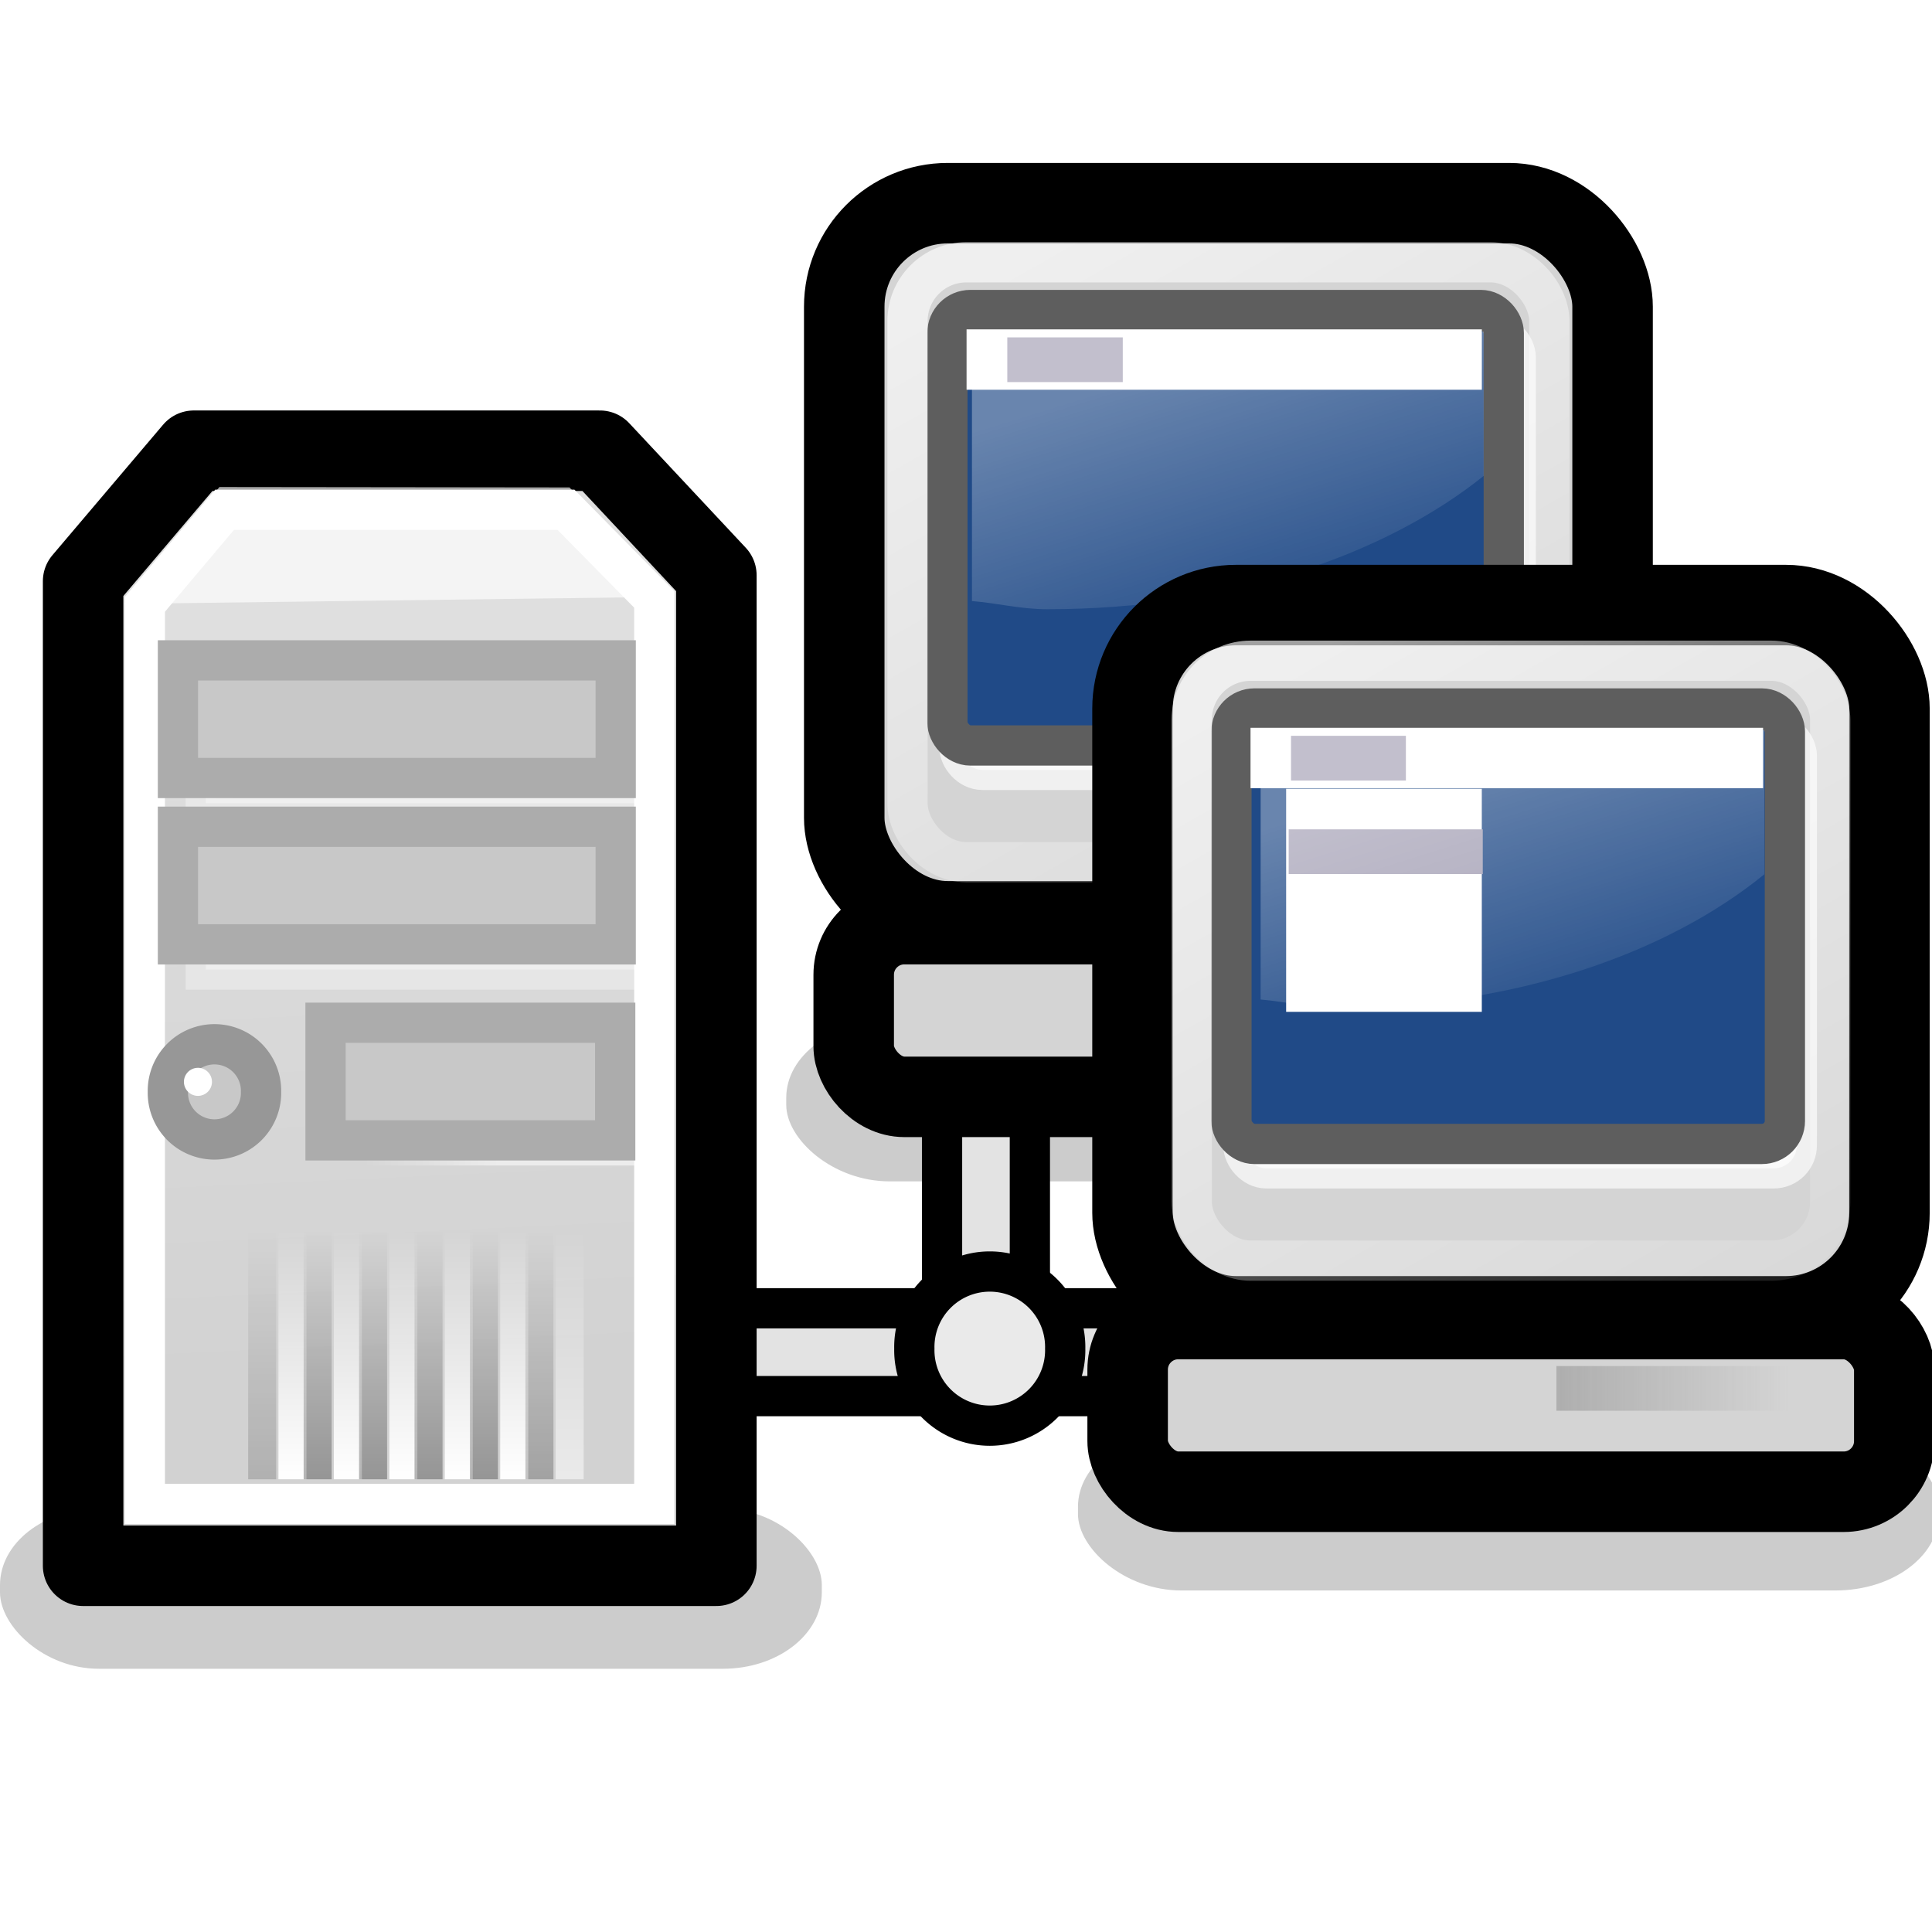
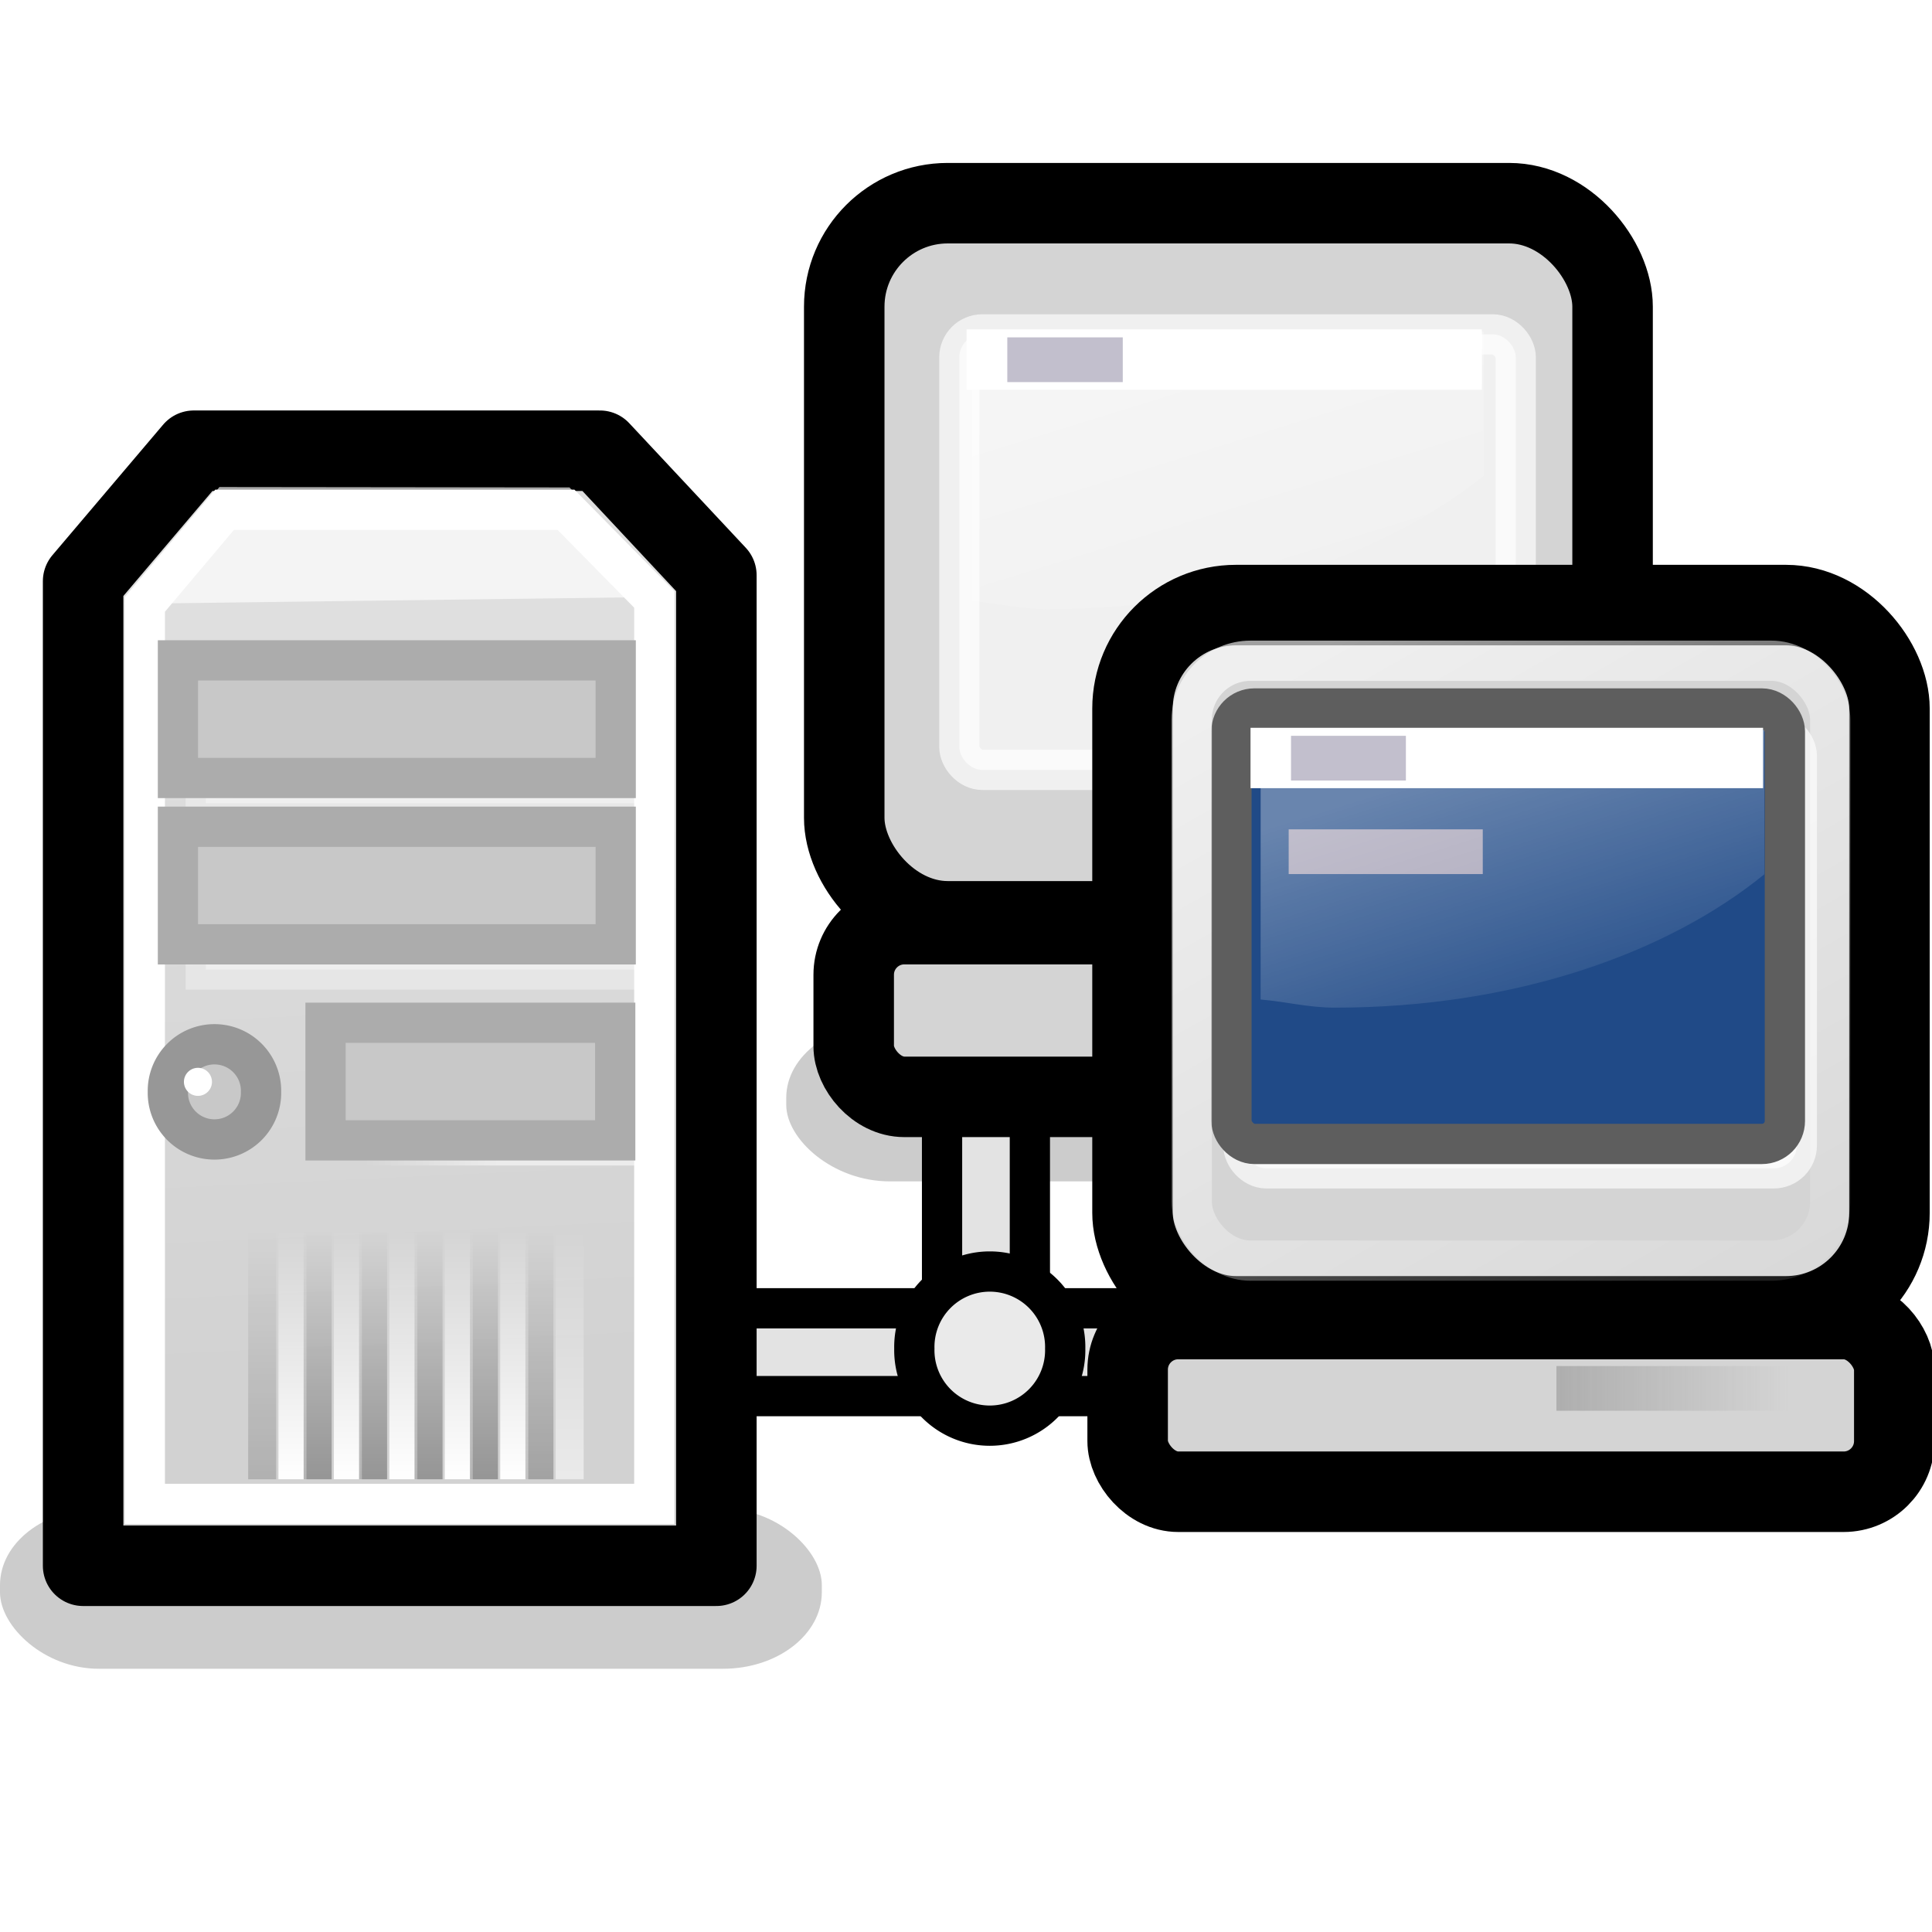
<svg xmlns="http://www.w3.org/2000/svg" xmlns:xlink="http://www.w3.org/1999/xlink" viewBox="0 0 48 48">
  <defs>
    <linearGradient id="g">
      <stop offset="0" stop-color="#fff" stop-opacity="1" />
      <stop offset="1" stop-color="#fff" stop-opacity="0" />
    </linearGradient>
    <linearGradient id="h">
      <stop offset="0" stop-color="#5e5e5e" stop-opacity="1" />
      <stop offset="1" stop-color="#5e5e5e" stop-opacity="0" />
    </linearGradient>
    <linearGradient id="i">
      <stop offset="0" stop-color="#fff" stop-opacity="1" />
      <stop offset="1" stop-color="#fff" stop-opacity="0" />
    </linearGradient>
    <linearGradient id="f">
      <stop offset="0" stop-color="#000" stop-opacity="1" />
      <stop offset="1" stop-color="#000" stop-opacity="0" />
    </linearGradient>
    <linearGradient id="e">
      <stop offset="0" stop-color="#000" stop-opacity="1" />
      <stop offset="1" stop-color="#000" stop-opacity="0" />
    </linearGradient>
    <linearGradient id="d">
      <stop offset="0" stop-color="#fff" stop-opacity="1" />
      <stop offset="1" stop-color="#fff" stop-opacity="0" />
    </linearGradient>
    <linearGradient id="c">
      <stop offset="0" stop-color="#fff" stop-opacity="1" />
      <stop offset="1" stop-color="#fff" stop-opacity="0" />
    </linearGradient>
    <linearGradient id="b">
      <stop offset="0" stop-color="#fff" stop-opacity="1" />
      <stop offset="1" stop-color="#fff" stop-opacity="0" />
    </linearGradient>
    <linearGradient id="a">
      <stop offset="0" stop-color="#d2d2d2" stop-opacity="1" />
      <stop offset="1" stop-color="#dfdfdf" stop-opacity="1" />
    </linearGradient>
    <linearGradient gradientTransform="matrix(0.716,0,0,0.729,-6.866,8.901)" gradientUnits="userSpaceOnUse" y2="10.018" x2="23.234" y1="34.464" x1="24.35" id="j" xlink:href="#a" />
    <linearGradient gradientTransform="matrix(0.658,0,0,0.689,-5.619,9.257)" gradientUnits="userSpaceOnUse" y2="26.787" x2="22.312" y1="26.888" x1="27.325" xlink:href="#b" />
    <linearGradient gradientTransform="matrix(0.658,0,0,0.689,-5.619,9.257)" gradientUnits="userSpaceOnUse" y2="26.787" x2="22.312" y1="26.888" x1="27.325" id="k" xlink:href="#c" />
    <linearGradient gradientTransform="matrix(0.689,0,0,0.689,-4.354,9.257)" y2="30.928" x2="16.364" y1="39.919" x1="16.364" gradientUnits="userSpaceOnUse" id="l" xlink:href="#d" />
    <linearGradient y2="30.928" x2="16.364" y1="39.919" x1="16.364" gradientTransform="matrix(0.689,0,0,0.689,-2.976,9.257)" gradientUnits="userSpaceOnUse" id="m" xlink:href="#d" />
    <linearGradient y2="30.928" x2="16.364" y1="39.919" x1="16.364" gradientTransform="matrix(0.689,0,0,0.689,-1.599,9.257)" gradientUnits="userSpaceOnUse" id="n" xlink:href="#d" />
    <linearGradient y2="30.928" x2="16.364" y1="39.919" x1="16.364" gradientTransform="matrix(0.689,0,0,0.689,-0.221,9.257)" gradientUnits="userSpaceOnUse" id="o" xlink:href="#d" />
    <linearGradient y2="30.928" x2="16.364" y1="39.919" x1="16.364" gradientTransform="matrix(0.689,0,0,0.689,1.156,9.257)" gradientUnits="userSpaceOnUse" id="p" xlink:href="#d" />
    <linearGradient y2="30.928" x2="16.364" y1="39.919" x1="16.364" gradientTransform="matrix(0.689,0,0,0.689,2.534,9.257)" gradientUnits="userSpaceOnUse" id="q" xlink:href="#d" />
    <linearGradient gradientTransform="matrix(0.689,0,0,0.689,-5.105,9.257)" y2="30.928" x2="16.364" y1="39.919" x1="16.364" gradientUnits="userSpaceOnUse" id="r" xlink:href="#e" />
    <linearGradient y2="30.928" x2="16.364" y1="39.919" x1="16.364" gradientTransform="matrix(0.689,0,0,0.689,-3.728,9.257)" gradientUnits="userSpaceOnUse" id="s" xlink:href="#e" />
    <linearGradient y2="30.928" x2="16.364" y1="39.919" x1="16.364" gradientTransform="matrix(0.689,0,0,0.689,-2.35,9.257)" gradientUnits="userSpaceOnUse" id="t" xlink:href="#e" />
    <linearGradient y2="30.928" x2="16.364" y1="39.919" x1="16.364" gradientTransform="matrix(0.689,0,0,0.689,-0.973,9.257)" gradientUnits="userSpaceOnUse" id="u" xlink:href="#e" />
    <linearGradient y2="30.928" x2="16.364" y1="39.919" x1="16.364" gradientTransform="matrix(0.689,0,0,0.689,0.405,9.257)" gradientUnits="userSpaceOnUse" id="v" xlink:href="#e" />
    <linearGradient y2="30.928" x2="16.364" y1="39.919" x1="16.364" gradientTransform="matrix(0.689,0,0,0.689,1.783,9.257)" gradientUnits="userSpaceOnUse" id="w" xlink:href="#e" />
    <radialGradient gradientUnits="userSpaceOnUse" gradientTransform="matrix(1,0,0,0.394,1.695260e-14,23.442)" r="14.344" fy="38.707" fx="23.537" cy="38.707" cx="23.537" xlink:href="#f" />
    <radialGradient r="14.344" fy="38.707" fx="23.537" cy="38.707" cx="23.537" gradientTransform="matrix(1,0,0,0.394,-1.052457e-14,23.442)" gradientUnits="userSpaceOnUse" xlink:href="#f" />
    <radialGradient r="14.344" fy="38.707" fx="23.537" cy="38.707" cx="23.537" gradientTransform="matrix(1,0,0,0.394,-2.418204e-15,23.442)" gradientUnits="userSpaceOnUse" xlink:href="#f" />
    <linearGradient gradientTransform="matrix(0.954,0,0,1,1.832,0)" gradientUnits="userSpaceOnUse" y2="26.435" x2="38.278" y1="19.061" x1="36.067" id="C" xlink:href="#g" />
    <linearGradient gradientTransform="matrix(0.969,0,0,1,-5.816,-9.899)" y2="26.435" x2="38.278" y1="19.061" x1="36.067" gradientUnits="userSpaceOnUse" id="z" xlink:href="#g" />
    <linearGradient xlink:href="#h" id="y" gradientUnits="userSpaceOnUse" x1="32.587" y1="28.555" x2="38.547" y2="28.555" gradientTransform="matrix(0.979,0,0,1,-0.26,-3.96)" />
    <linearGradient xlink:href="#i" id="x" gradientUnits="userSpaceOnUse" x1="25.515" y1="10.655" x2="37.14" y2="31.566" gradientTransform="matrix(0.979,0,0,1,-0.26,-3.96)" />
    <linearGradient xlink:href="#h" id="B" gradientUnits="userSpaceOnUse" x1="32.587" y1="28.555" x2="38.547" y2="28.555" gradientTransform="matrix(0.974,0,0,1,6.922,5.94)" />
    <linearGradient xlink:href="#i" id="A" gradientUnits="userSpaceOnUse" x1="25.515" y1="10.655" x2="37.14" y2="31.566" gradientTransform="matrix(0.974,0,0,1,6.922,5.94)" />
  </defs>
  <rect style="marker:none" width="20.418" height="3.978" x="-7.7115249e-07" y="37.482" rx="2.455" ry="1.9" opacity=".2" color="#000" fill="#000" fill-opacity="1" fill-rule="evenodd" stroke="none" stroke-width="1" stroke-linecap="round" stroke-linejoin="round" marker-start="none" marker-mid="none" marker-end="none" stroke-miterlimit="4" stroke-dasharray="none" stroke-dashoffset="0" stroke-opacity="1" visibility="visible" display="inline" overflow="visible" />
  <rect ry="1.9" rx="2.571" y="25.373" x="19.534" height="3.978" width="21.39" style="marker:none" opacity=".2" color="#000" fill="#000" fill-opacity="1" fill-rule="evenodd" stroke="none" stroke-width="1" stroke-linecap="round" stroke-linejoin="round" marker-start="none" marker-mid="none" marker-end="none" stroke-miterlimit="4" stroke-dasharray="none" stroke-dashoffset="0" stroke-opacity="1" visibility="visible" display="inline" overflow="visible" />
-   <rect style="marker:none" width="21.39" height="3.978" x="26.782" y="35.537" rx="2.571" ry="1.9" opacity=".2" color="#000" fill="#000" fill-opacity="1" fill-rule="evenodd" stroke="none" stroke-width="1" stroke-linecap="round" stroke-linejoin="round" marker-start="none" marker-mid="none" marker-end="none" stroke-miterlimit="4" stroke-dasharray="none" stroke-dashoffset="0" stroke-opacity="1" visibility="visible" display="inline" overflow="visible" />
  <rect y="23.405" x="-33.398" height="2.182" width="9.504" style="marker:none" transform="matrix(-1.866079e-17,-1,1,-4.892029e-18,0,0)" color="#000" fill="#e3e3e3" fill-opacity="1" fill-rule="nonzero" stroke="#000" stroke-width="1" stroke-linecap="butt" stroke-linejoin="miter" marker-start="none" marker-mid="none" marker-end="none" stroke-miterlimit="4" stroke-dashoffset="0" stroke-opacity="1" visibility="visible" display="block" overflow="visible" />
  <rect style="marker:none" width="18.562" height="2.182" x="11.945" y="32.504" color="#000" fill="#e3e3e3" fill-opacity="1" fill-rule="nonzero" stroke="#000" stroke-width="1" stroke-linecap="butt" stroke-linejoin="miter" marker-start="none" marker-mid="none" marker-end="none" stroke-miterlimit="4" stroke-dashoffset="0" stroke-opacity="1" visibility="visible" display="block" overflow="visible" />
  <path style="marker:none" d="M 68.185 26.231 A 2.172 2.172 0 1 1  63.842,26.231 A 2.172 2.172 0 1 1  68.185 26.231 z" transform="matrix(0.863,0,0,0.863,-32.379,10.868)" opacity="1" color="#000" fill="#eaeaea" fill-opacity="1" fill-rule="evenodd" stroke="#000" stroke-width="1.159" stroke-linecap="butt" stroke-linejoin="miter" marker-start="none" marker-mid="none" marker-end="none" stroke-miterlimit="4" stroke-dasharray="none" stroke-dashoffset="0" stroke-opacity="1" visibility="visible" display="inline" overflow="visible" />
  <path d="M 2.065,14.44 L 2.065,38.901 L 17.798,38.901 L 17.798,14.292 L 14.904,11.198 L 4.815,11.198 L 2.065,14.44 z " fill="url(#j)" fill-opacity="1" fill-rule="evenodd" stroke="#000" stroke-width="2" stroke-linecap="round" stroke-linejoin="round" stroke-miterlimit="4" stroke-dasharray="none" stroke-opacity="1" />
  <path d="M 5.451,12.1 L 3.089,15.003 L 16.708,14.827 L 14.149,12.11 L 5.451,12.1 z " fill="#fff" fill-opacity=".655" fill-rule="evenodd" stroke="none" stroke-width="1px" stroke-linecap="butt" stroke-linejoin="miter" stroke-opacity="1" />
  <rect style="marker:none" width="10.745" height="2.922" x="5.113" y="17.034" opacity=".349" color="#000" fill="#fff" fill-opacity="1" fill-rule="evenodd" stroke="#fff" stroke-width="1" stroke-linecap="butt" stroke-linejoin="miter" marker-start="none" marker-mid="none" marker-end="none" stroke-miterlimit="4" stroke-dasharray="none" stroke-dashoffset="0" stroke-opacity="1" visibility="visible" display="inline" overflow="visible" />
  <path d="M 3.598,15.016 L 3.598,37.364 L 16.256,37.364 L 16.256,14.893 L 14.062,12.665 L 5.58,12.665 L 3.598,15.016 z " fill="none" fill-opacity="1" fill-rule="evenodd" stroke="#fff" stroke-width="1" stroke-linecap="butt" stroke-linejoin="miter" stroke-miterlimit="4" stroke-dasharray="none" stroke-opacity="1" />
  <path transform="matrix(0.533,0,0,0.533,-29.857,13.146)" d="M 68.185 26.231 A 2.172 2.172 0 1 1  63.842,26.231 A 2.172 2.172 0 1 1  68.185 26.231 z" style="marker:none" opacity="1" color="#000" fill="#c8c8c8" fill-opacity="1" fill-rule="evenodd" stroke="#979797" stroke-width="1.878" stroke-linecap="butt" stroke-linejoin="miter" marker-start="none" marker-mid="none" marker-end="none" stroke-miterlimit="4" stroke-dasharray="none" stroke-dashoffset="0" stroke-opacity="1" visibility="visible" display="inline" overflow="visible" />
  <rect style="marker:none" width="7.506" height="3.473" x="8.619" y="25.483" opacity=".526" color="#000" fill="url(#k)" fill-opacity="1" fill-rule="evenodd" stroke="url(#linearGradient4418)" stroke-width="1" stroke-linecap="butt" stroke-linejoin="miter" marker-start="none" marker-mid="none" marker-end="none" stroke-miterlimit="4" stroke-dasharray="none" stroke-dashoffset="0" stroke-opacity="1" visibility="visible" display="inline" overflow="visible" />
  <rect y="25.41" x="8.088" height="2.922" width="7.197" style="marker:none" opacity="1" color="#000" fill="#c8c8c8" fill-opacity="1" fill-rule="evenodd" stroke="#acacac" stroke-width="1" stroke-linecap="butt" stroke-linejoin="miter" marker-start="none" marker-mid="none" marker-end="none" stroke-miterlimit="4" stroke-dasharray="none" stroke-dashoffset="0" stroke-opacity="1" visibility="visible" display="inline" overflow="visible" />
  <rect y="21.166" x="5.113" height="2.922" width="10.745" style="marker:none" opacity=".349" color="#000" fill="#fff" fill-opacity="1" fill-rule="evenodd" stroke="#fff" stroke-width="1" stroke-linecap="butt" stroke-linejoin="miter" marker-start="none" marker-mid="none" marker-end="none" stroke-miterlimit="4" stroke-dasharray="none" stroke-dashoffset="0" stroke-opacity="1" visibility="visible" display="inline" overflow="visible" />
  <rect style="marker:none" width="10.876" height="2.922" x="4.421" y="20.54" opacity="1" color="#000" fill="#c8c8c8" fill-opacity="1" fill-rule="evenodd" stroke="#acacac" stroke-width="1" stroke-linecap="butt" stroke-linejoin="miter" marker-start="none" marker-mid="none" marker-end="none" stroke-miterlimit="4" stroke-dasharray="none" stroke-dashoffset="0" stroke-opacity="1" visibility="visible" display="inline" overflow="visible" />
  <rect y="16.407" x="4.421" height="2.922" width="10.876" style="marker:none" opacity="1" color="#000" fill="#c8c8c8" fill-opacity="1" fill-rule="evenodd" stroke="#acacac" stroke-width="1" stroke-linecap="butt" stroke-linejoin="miter" marker-start="none" marker-mid="none" marker-end="none" stroke-miterlimit="4" stroke-dasharray="none" stroke-dashoffset="0" stroke-opacity="1" visibility="visible" display="inline" overflow="visible" />
  <path transform="matrix(0.689,0,0,0.689,-6.218,9.257)" d="M 16.668 25.575 A 0.505 0.505 0 1 1  15.657,25.575 A 0.505 0.505 0 1 1  16.668 25.575 z" style="marker:none" opacity="1" color="#000" fill="#fff" fill-opacity="1" fill-rule="evenodd" stroke="none" stroke-width="1" stroke-linecap="butt" stroke-linejoin="miter" marker-start="none" marker-mid="none" marker-end="none" stroke-miterlimit="4" stroke-dasharray="none" stroke-dashoffset="0" stroke-opacity="1" visibility="visible" display="inline" overflow="visible" />
  <rect style="marker:none" width="0.696" height="6.958" x="6.918" y="29.794" opacity="1" color="#000" fill="url(#l)" fill-opacity="1" fill-rule="evenodd" stroke="none" stroke-width="1" stroke-linecap="butt" stroke-linejoin="miter" marker-start="none" marker-mid="none" marker-end="none" stroke-miterlimit="4" stroke-dasharray="none" stroke-dashoffset="0" stroke-opacity="1" visibility="visible" display="inline" overflow="visible" />
  <rect y="29.794" x="8.295" height="6.958" width="0.696" style="marker:none" opacity="1" color="#000" fill="url(#m)" fill-opacity="1" fill-rule="evenodd" stroke="none" stroke-width="1" stroke-linecap="butt" stroke-linejoin="miter" marker-start="none" marker-mid="none" marker-end="none" stroke-miterlimit="4" stroke-dasharray="none" stroke-dashoffset="0" stroke-opacity="1" visibility="visible" display="inline" overflow="visible" />
  <rect style="marker:none" width="0.696" height="6.958" x="9.673" y="29.794" opacity="1" color="#000" fill="url(#n)" fill-opacity="1" fill-rule="evenodd" stroke="none" stroke-width="1" stroke-linecap="butt" stroke-linejoin="miter" marker-start="none" marker-mid="none" marker-end="none" stroke-miterlimit="4" stroke-dasharray="none" stroke-dashoffset="0" stroke-opacity="1" visibility="visible" display="inline" overflow="visible" />
  <rect y="29.794" x="11.05" height="6.958" width="0.696" style="marker:none" opacity="1" color="#000" fill="url(#o)" fill-opacity="1" fill-rule="evenodd" stroke="none" stroke-width="1" stroke-linecap="butt" stroke-linejoin="miter" marker-start="none" marker-mid="none" marker-end="none" stroke-miterlimit="4" stroke-dasharray="none" stroke-dashoffset="0" stroke-opacity="1" visibility="visible" display="inline" overflow="visible" />
  <rect style="marker:none" width="0.696" height="6.958" x="12.428" y="29.794" opacity="1" color="#000" fill="url(#p)" fill-opacity="1" fill-rule="evenodd" stroke="none" stroke-width="1" stroke-linecap="butt" stroke-linejoin="miter" marker-start="none" marker-mid="none" marker-end="none" stroke-miterlimit="4" stroke-dasharray="none" stroke-dashoffset="0" stroke-opacity="1" visibility="visible" display="inline" overflow="visible" />
  <rect y="29.794" x="13.805" height="6.958" width="0.696" style="marker:none" opacity=".543" color="#000" fill="url(#q)" fill-opacity="1" fill-rule="evenodd" stroke="none" stroke-width="1" stroke-linecap="butt" stroke-linejoin="miter" marker-start="none" marker-mid="none" marker-end="none" stroke-miterlimit="4" stroke-dasharray="none" stroke-dashoffset="0" stroke-opacity="1" visibility="visible" display="inline" overflow="visible" />
  <rect style="marker:none" width="0.696" height="6.958" x="6.166" y="29.794" opacity=".16" color="#000" fill="url(#r)" fill-opacity="1" fill-rule="evenodd" stroke="none" stroke-width="1" stroke-linecap="butt" stroke-linejoin="miter" marker-start="none" marker-mid="none" marker-end="none" stroke-miterlimit="4" stroke-dasharray="none" stroke-dashoffset="0" stroke-opacity="1" visibility="visible" display="inline" overflow="visible" />
  <rect y="29.794" x="7.544" height="6.958" width="0.696" style="marker:none" opacity=".291" color="#000" fill="url(#s)" fill-opacity="1" fill-rule="evenodd" stroke="none" stroke-width="1" stroke-linecap="butt" stroke-linejoin="miter" marker-start="none" marker-mid="none" marker-end="none" stroke-miterlimit="4" stroke-dasharray="none" stroke-dashoffset="0" stroke-opacity="1" visibility="visible" display="inline" overflow="visible" />
  <rect style="marker:none" width="0.696" height="6.958" x="8.921" y="29.794" opacity=".291" color="#000" fill="url(#t)" fill-opacity="1" fill-rule="evenodd" stroke="none" stroke-width="1" stroke-linecap="butt" stroke-linejoin="miter" marker-start="none" marker-mid="none" marker-end="none" stroke-miterlimit="4" stroke-dasharray="none" stroke-dashoffset="0" stroke-opacity="1" visibility="visible" display="inline" overflow="visible" />
  <rect y="29.794" x="10.299" height="6.958" width="0.696" style="marker:none" opacity=".291" color="#000" fill="url(#u)" fill-opacity="1" fill-rule="evenodd" stroke="none" stroke-width="1" stroke-linecap="butt" stroke-linejoin="miter" marker-start="none" marker-mid="none" marker-end="none" stroke-miterlimit="4" stroke-dasharray="none" stroke-dashoffset="0" stroke-opacity="1" visibility="visible" display="inline" overflow="visible" />
  <rect style="marker:none" width="0.696" height="6.958" x="11.676" y="29.794" opacity=".291" color="#000" fill="url(#v)" fill-opacity="1" fill-rule="evenodd" stroke="none" stroke-width="1" stroke-linecap="butt" stroke-linejoin="miter" marker-start="none" marker-mid="none" marker-end="none" stroke-miterlimit="4" stroke-dasharray="none" stroke-dashoffset="0" stroke-opacity="1" visibility="visible" display="inline" overflow="visible" />
  <rect y="29.794" x="13.054" height="6.958" width="0.696" style="marker:none" opacity=".229" color="#000" fill="url(#w)" fill-opacity="1" fill-rule="evenodd" stroke="none" stroke-width="1" stroke-linecap="butt" stroke-linejoin="miter" marker-start="none" marker-mid="none" marker-end="none" stroke-miterlimit="4" stroke-dasharray="none" stroke-dashoffset="0" stroke-opacity="1" visibility="visible" display="inline" overflow="visible" />
  <rect ry="2.571" rx="2.571" y="5.048" x="20.975" height="17.842" width="19.089" style="marker:none" opacity="1" color="#000" fill="#d4d4d4" fill-opacity="1" fill-rule="evenodd" stroke="#000" stroke-width="2" stroke-linecap="butt" stroke-linejoin="miter" marker-start="none" marker-mid="none" marker-end="none" stroke-miterlimit="4" stroke-dasharray="none" stroke-dashoffset="0" stroke-opacity="1" visibility="visible" display="inline" overflow="visible" />
  <rect ry="0.571" rx="0.571" y="8.308" x="23.835" height="10.819" width="13.823" style="marker:none" opacity=".663" color="#000" fill="#fff" fill-opacity="1" fill-rule="evenodd" stroke="#fff" stroke-width="1" stroke-linecap="butt" stroke-linejoin="miter" marker-start="none" marker-mid="none" marker-end="none" stroke-miterlimit="4" stroke-dasharray="none" stroke-dashoffset="0" stroke-opacity="1" visibility="visible" display="inline" overflow="visible" />
-   <rect style="marker:none" width="13.823" height="10.819" x="23.538" y="7.702" rx="0.571" ry="0.571" opacity="1" color="#000" fill="#204a87" fill-opacity="1" fill-rule="evenodd" stroke="#5e5e5e" stroke-width="1" stroke-linecap="butt" stroke-linejoin="miter" marker-start="none" marker-mid="none" marker-end="none" stroke-miterlimit="4" stroke-dasharray="none" stroke-dashoffset="0" stroke-opacity="1" visibility="visible" display="inline" overflow="visible" font-family="Bitstream Vera Sans" />
  <rect ry="0" y="8.183" x="24.014" height="1.5" width="12.802" style="marker:none" opacity="1" color="#000" fill="#fff" fill-opacity="1" fill-rule="evenodd" stroke="none" stroke-width="1" stroke-linecap="butt" stroke-linejoin="miter" marker-start="none" marker-mid="none" marker-end="none" stroke-miterlimit="4" stroke-dasharray="none" stroke-dashoffset="0" stroke-opacity="1" visibility="visible" display="inline" overflow="visible" />
  <rect style="marker:none" width="2.869" height="1.111" x="25.026" y="8.382" opacity="1" color="#000" fill="#a4a0b5" fill-opacity="1" fill-rule="evenodd" stroke="none" stroke-width="1" stroke-linecap="butt" stroke-linejoin="miter" marker-start="none" marker-mid="none" marker-end="none" stroke-miterlimit="4" stroke-dasharray="none" stroke-dashoffset="0" stroke-opacity="1" visibility="visible" display="inline" overflow="visible" />
-   <rect style="marker:none" width="15.946" height="14.904" x="22.547" y="6.517" rx="1.46" ry="1.46" opacity=".629" color="#000" fill="none" fill-opacity="1" fill-rule="evenodd" stroke="url(#x)" stroke-width="1" stroke-linecap="butt" stroke-linejoin="miter" marker-start="none" marker-mid="none" marker-end="none" stroke-miterlimit="4" stroke-dasharray="none" stroke-dashoffset="0" stroke-opacity="1" visibility="visible" display="inline" overflow="visible" />
  <rect y="24.039" x="31.654" height="1.111" width="5.837" style="marker:none" opacity=".32" color="#000" fill="url(#y)" fill-opacity="1" fill-rule="evenodd" stroke="none" stroke-width="1" stroke-linecap="butt" stroke-linejoin="miter" marker-start="none" marker-mid="none" marker-end="none" stroke-miterlimit="4" stroke-dasharray="none" stroke-dashoffset="0" stroke-opacity="1" visibility="visible" display="inline" overflow="visible" />
  <path style="marker:none" d="M 24.148,8.238 L 24.148,14.933 C 24.786,14.985 25.355,15.136 26.02,15.136 C 30.587,15.136 34.431,13.774 36.864,11.822 L 36.864,8.238 L 24.148,8.238 z " opacity=".326" color="#000" fill="url(#z)" fill-opacity="1" fill-rule="evenodd" stroke="none" stroke-width="1" stroke-linecap="butt" stroke-linejoin="miter" marker-start="none" marker-mid="none" marker-end="none" stroke-miterlimit="4" stroke-dasharray="none" stroke-dashoffset="0" stroke-opacity="1" visibility="visible" display="inline" overflow="visible" font-family="Bitstream Vera Sans" />
  <rect ry="1.258" rx="1.258" y="32.771" x="28.016" height="4.291" width="19.047" style="marker:none" opacity="1" color="#000" fill="#d4d4d4" fill-opacity="1" fill-rule="evenodd" stroke="#000" stroke-width="2" stroke-linecap="butt" stroke-linejoin="miter" marker-start="none" marker-mid="none" marker-end="none" stroke-miterlimit="4" stroke-dasharray="none" stroke-dashoffset="0" stroke-opacity="1" visibility="visible" display="inline" overflow="visible" />
  <rect style="marker:none" width="19.047" height="4.291" x="21.21" y="22.96" rx="1.258" ry="1.258" opacity="1" color="#000" fill="#d4d4d4" fill-opacity="1" fill-rule="evenodd" stroke="#000" stroke-width="2" stroke-linecap="butt" stroke-linejoin="miter" marker-start="none" marker-mid="none" marker-end="none" stroke-miterlimit="4" stroke-dasharray="none" stroke-dashoffset="0" stroke-opacity="1" visibility="visible" display="inline" overflow="visible" />
  <rect style="marker:none" width="18.806" height="17.671" x="28.137" y="15.033" rx="2.571" ry="2.571" opacity="1" color="#000" fill="#d4d4d4" fill-opacity="1" fill-rule="evenodd" stroke="#000" stroke-width="2" stroke-linecap="butt" stroke-linejoin="miter" marker-start="none" marker-mid="none" marker-end="none" stroke-miterlimit="4" stroke-dasharray="none" stroke-dashoffset="0" stroke-opacity="1" visibility="visible" display="inline" overflow="visible" />
  <rect style="marker:none" width="13.75" height="10.819" x="30.891" y="18.208" rx="0.571" ry="0.571" opacity=".663" color="#000" fill="#fff" fill-opacity="1" fill-rule="evenodd" stroke="#fff" stroke-width="1" stroke-linecap="butt" stroke-linejoin="miter" marker-start="none" marker-mid="none" marker-end="none" stroke-miterlimit="4" stroke-dasharray="none" stroke-dashoffset="0" stroke-opacity="1" visibility="visible" display="inline" overflow="visible" />
  <rect ry="0.571" rx="0.571" y="17.602" x="30.595" height="10.819" width="13.75" style="marker:none" opacity="1" color="#000" fill="#204a87" fill-opacity="1" fill-rule="evenodd" stroke="#5e5e5e" stroke-width="1" stroke-linecap="butt" stroke-linejoin="miter" marker-start="none" marker-mid="none" marker-end="none" stroke-miterlimit="4" stroke-dasharray="none" stroke-dashoffset="0" stroke-opacity="1" visibility="visible" display="inline" overflow="visible" font-family="Bitstream Vera Sans" />
  <rect style="marker:none" width="12.734" height="1.5" x="31.069" y="18.082" ry="0" opacity="1" color="#000" fill="#fff" fill-opacity="1" fill-rule="evenodd" stroke="none" stroke-width="1" stroke-linecap="butt" stroke-linejoin="miter" marker-start="none" marker-mid="none" marker-end="none" stroke-miterlimit="4" stroke-dasharray="none" stroke-dashoffset="0" stroke-opacity="1" visibility="visible" display="inline" overflow="visible" />
  <rect y="18.281" x="32.075" height="1.111" width="2.854" style="marker:none" opacity="1" color="#000" fill="#a4a0b5" fill-opacity="1" fill-rule="evenodd" stroke="none" stroke-width="1" stroke-linecap="butt" stroke-linejoin="miter" marker-start="none" marker-mid="none" marker-end="none" stroke-miterlimit="4" stroke-dasharray="none" stroke-dashoffset="0" stroke-opacity="1" visibility="visible" display="inline" overflow="visible" />
-   <rect ry="0" y="19.598" x="31.954" height="5.541" width="4.861" style="marker:none" opacity="1" color="#000" fill="#fff" fill-opacity="1" fill-rule="evenodd" stroke="none" stroke-width="1" stroke-linecap="butt" stroke-linejoin="miter" marker-start="none" marker-mid="none" marker-end="none" stroke-miterlimit="4" stroke-dasharray="none" stroke-dashoffset="0" stroke-opacity="1" visibility="visible" display="inline" overflow="visible" />
  <rect y="20.605" x="32.017" height="1.111" width="4.822" style="marker:none" opacity="1" color="#000" fill="#a4a0b5" fill-opacity="1" fill-rule="evenodd" stroke="none" stroke-width="1" stroke-linecap="butt" stroke-linejoin="miter" marker-start="none" marker-mid="none" marker-end="none" stroke-miterlimit="4" stroke-dasharray="none" stroke-dashoffset="0" stroke-opacity="1" visibility="visible" display="inline" overflow="visible" />
  <rect ry="1.46" rx="1.46" y="16.416" x="29.609" height="14.904" width="15.862" style="marker:none" opacity=".629" color="#000" fill="none" fill-opacity="1" fill-rule="evenodd" stroke="url(#A)" stroke-width="1" stroke-linecap="butt" stroke-linejoin="miter" marker-start="none" marker-mid="none" marker-end="none" stroke-miterlimit="4" stroke-dasharray="none" stroke-dashoffset="0" stroke-opacity="1" visibility="visible" display="inline" overflow="visible" />
  <rect style="marker:none" width="5.806" height="1.111" x="38.669" y="33.939" opacity=".32" color="#000" fill="url(#B)" fill-opacity="1" fill-rule="evenodd" stroke="none" stroke-width="1" stroke-linecap="butt" stroke-linejoin="miter" marker-start="none" marker-mid="none" marker-end="none" stroke-miterlimit="4" stroke-dasharray="none" stroke-dashoffset="0" stroke-opacity="1" visibility="visible" display="inline" overflow="visible" />
  <path d="M 31.32,18.137 L 31.32,24.833 C 31.948,24.885 32.508,25.035 33.162,25.035 C 37.657,25.035 41.44,23.673 43.834,21.722 L 43.834,18.137 L 31.32,18.137 z " style="marker:none" opacity=".326" color="#000" fill="url(#C)" fill-opacity="1" fill-rule="evenodd" stroke="none" stroke-width="1" stroke-linecap="butt" stroke-linejoin="miter" marker-start="none" marker-mid="none" marker-end="none" stroke-miterlimit="4" stroke-dasharray="none" stroke-dashoffset="0" stroke-opacity="1" visibility="visible" display="inline" overflow="visible" font-family="Bitstream Vera Sans" />
</svg>